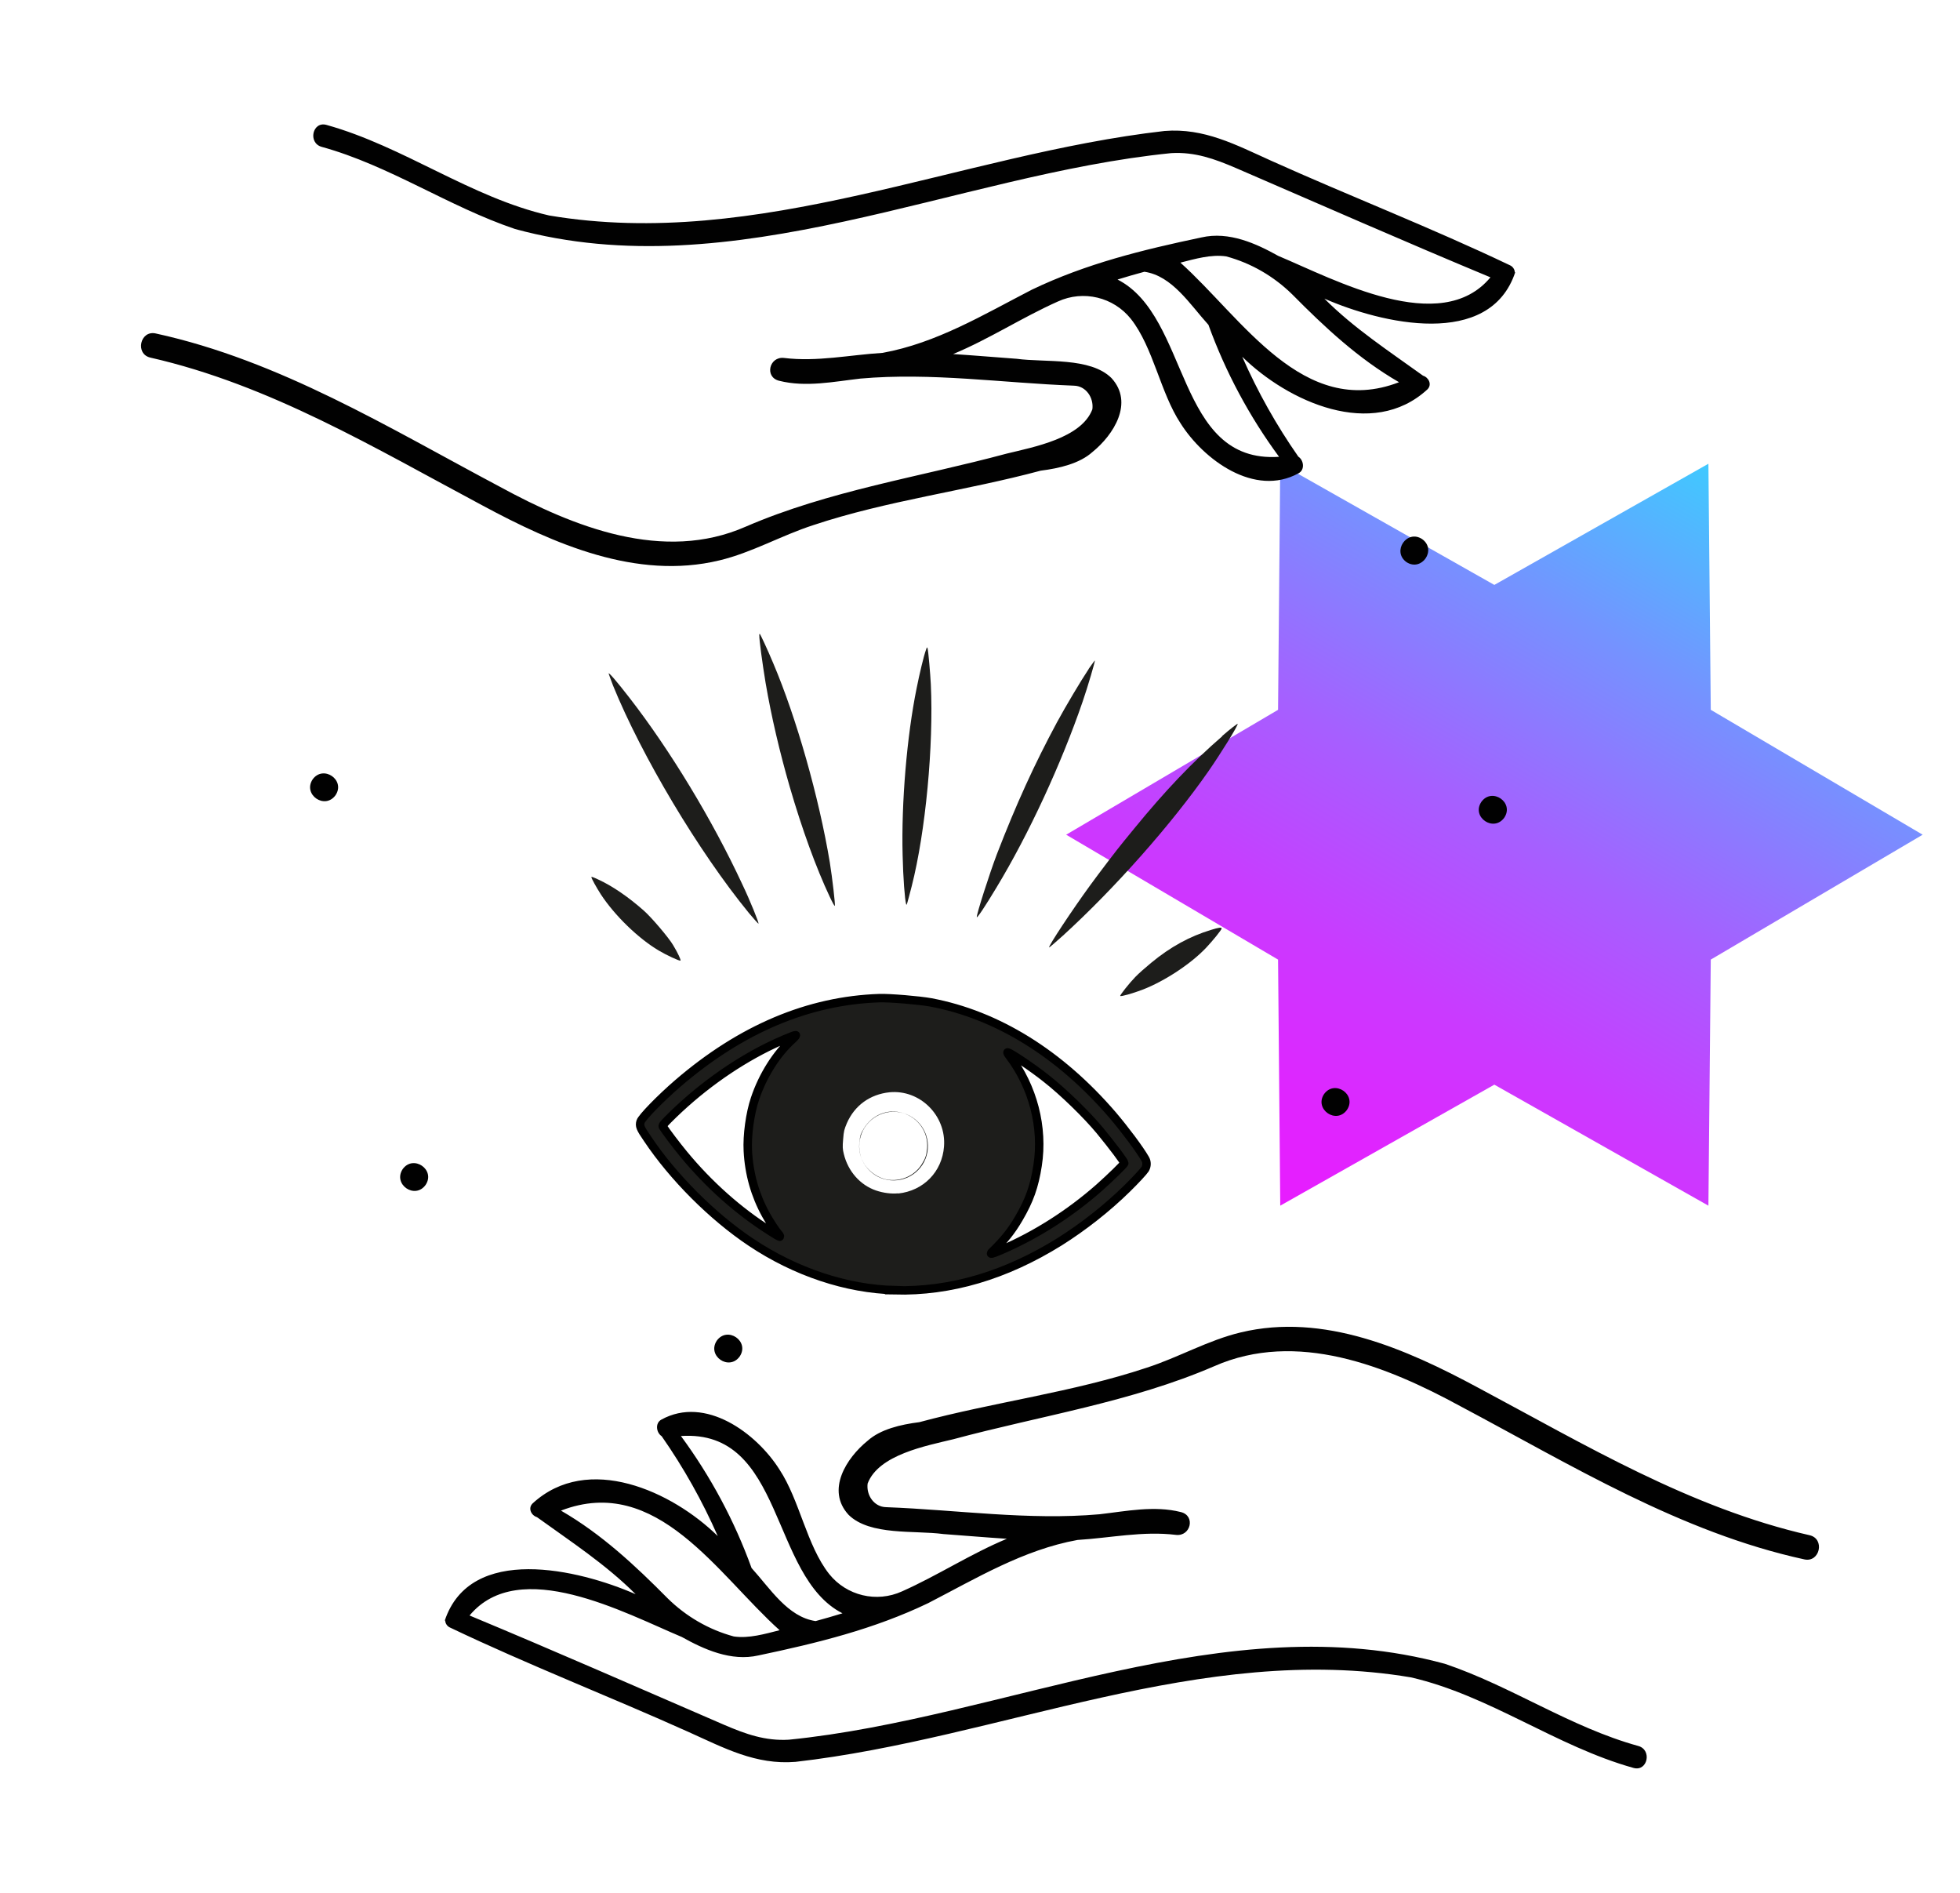
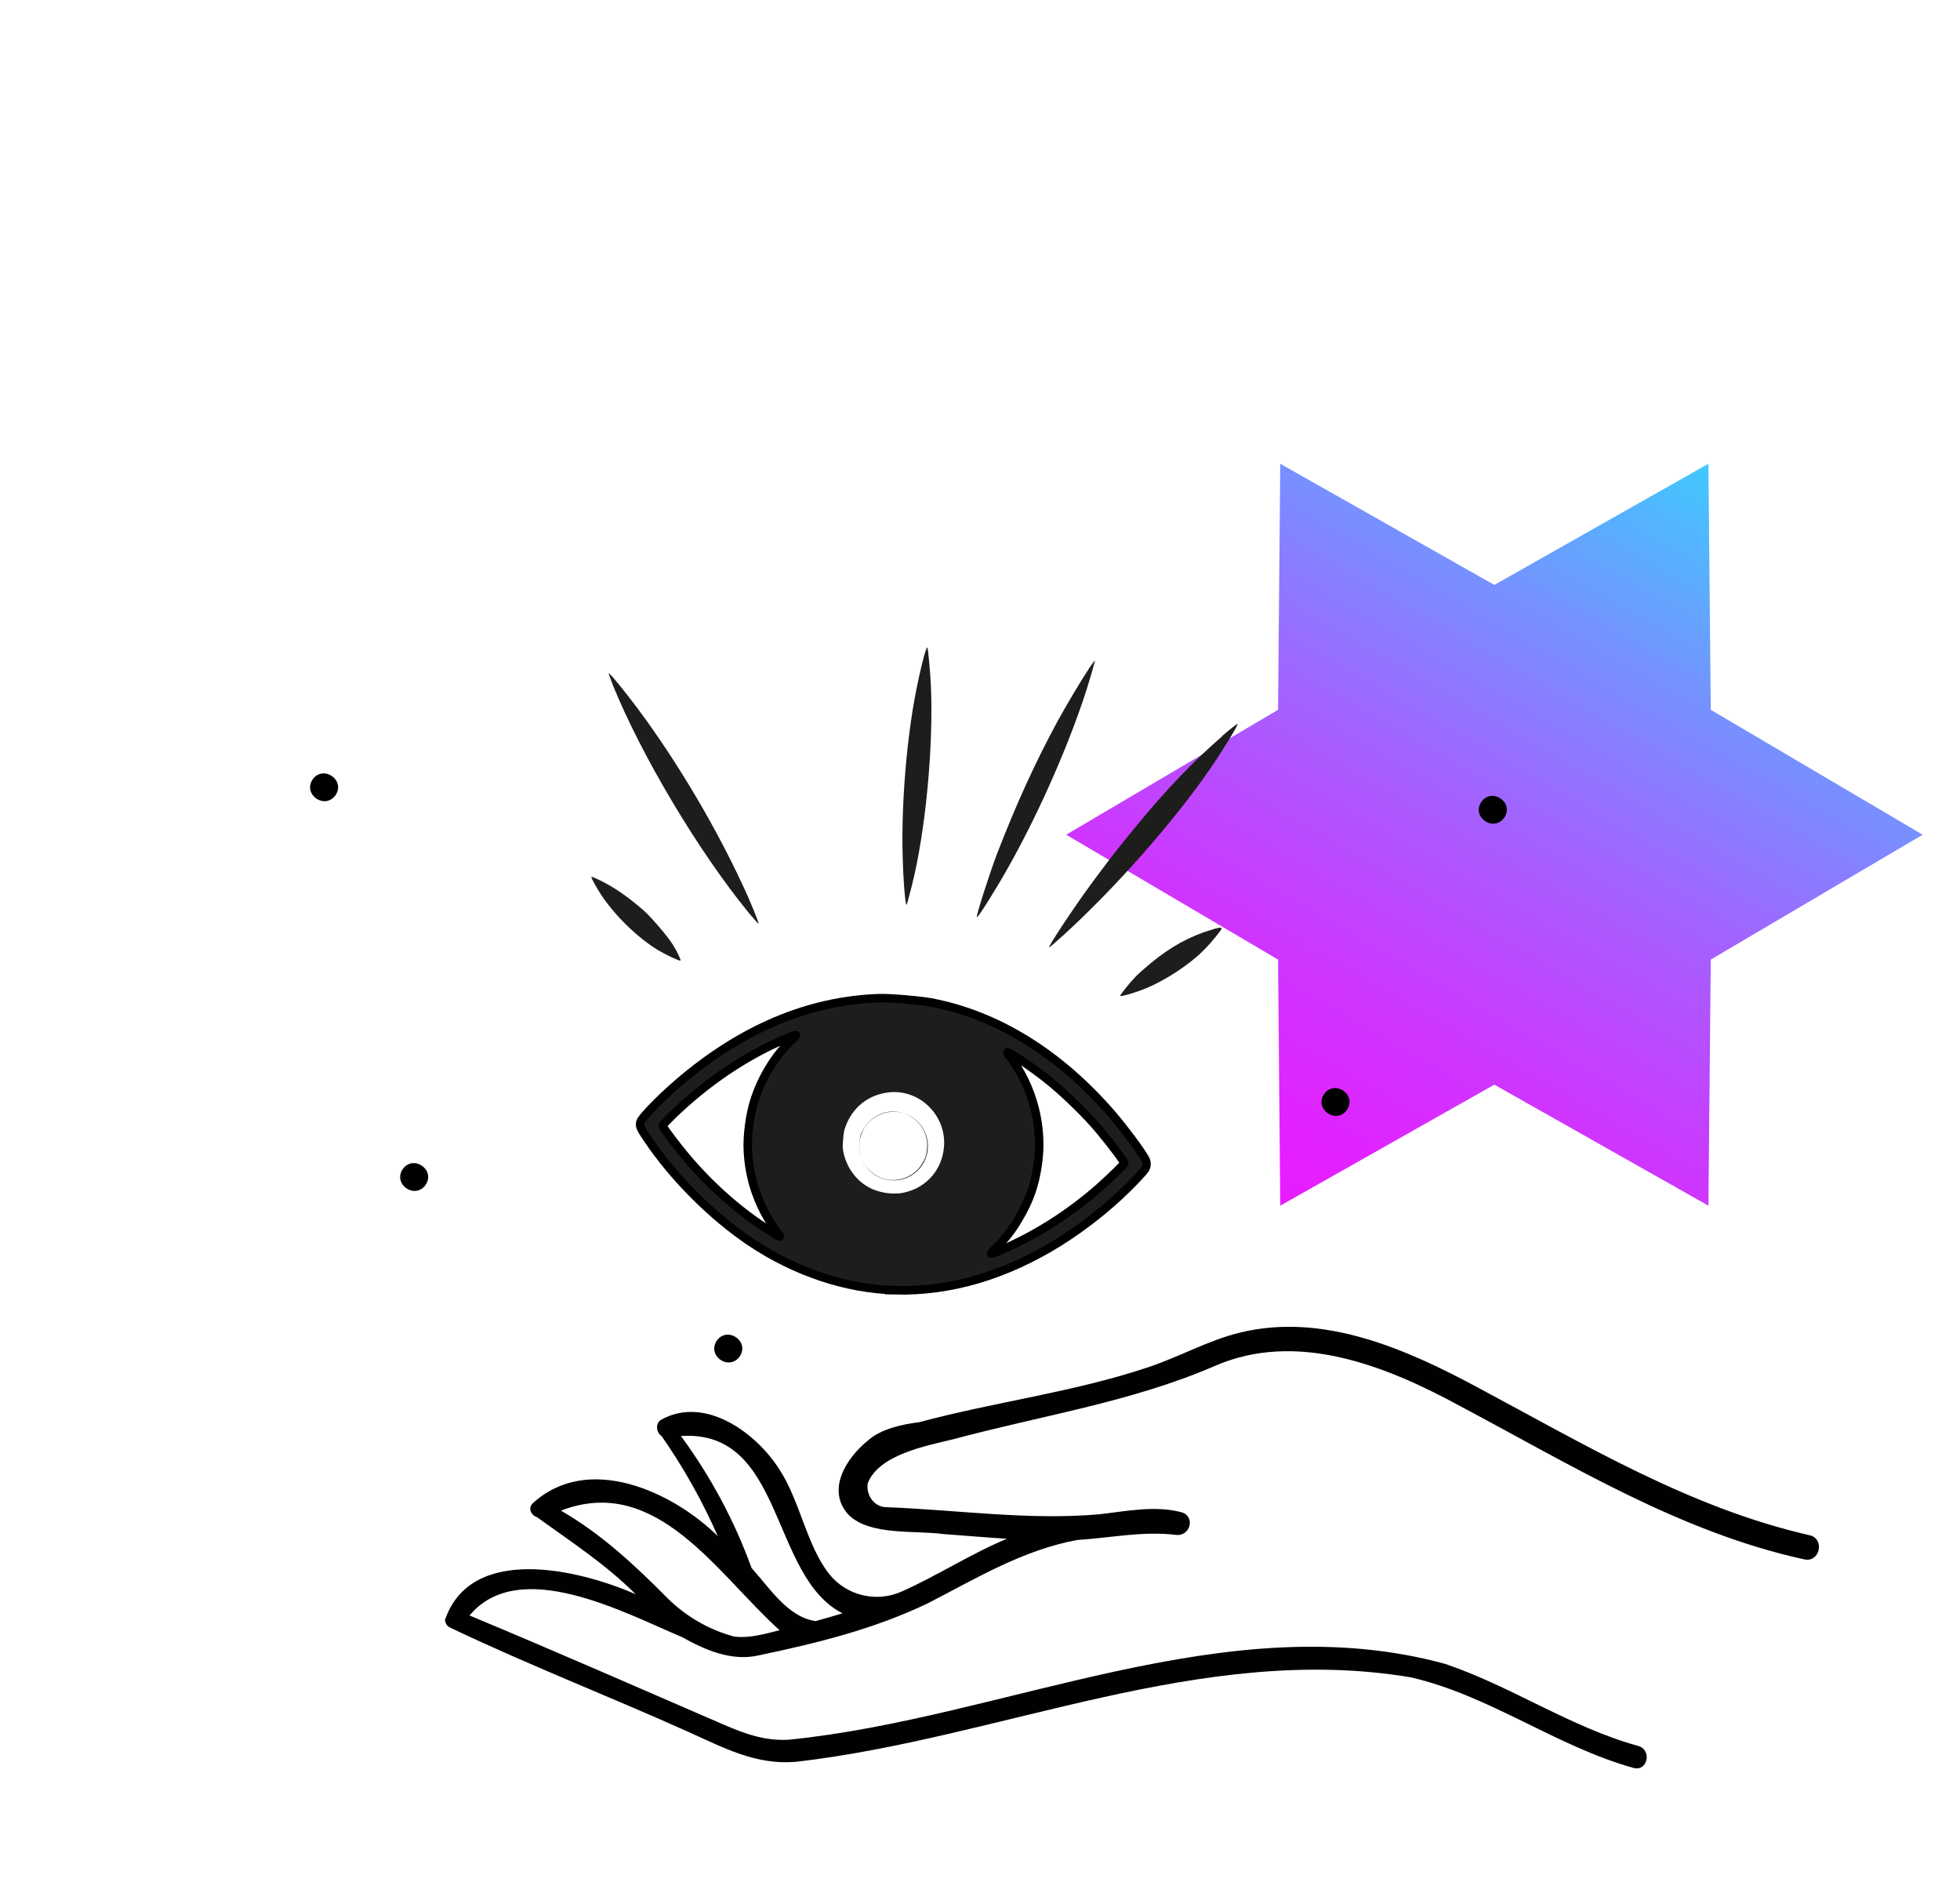
<svg xmlns="http://www.w3.org/2000/svg" viewBox="0 0 116 112">
  <linearGradient id="a" gradientUnits="userSpaceOnUse" x1="75.77" x2="101.11" y1="71.34" y2="27.44">
    <stop offset="0" stop-color="#e81cff" />
    <stop offset=".11" stop-color="#e024ff" />
    <stop offset=".29" stop-color="#ca3aff" />
    <stop offset=".51" stop-color="#a65fff" />
    <stop offset=".76" stop-color="#7592ff" />
    <stop offset="1" stop-color="#40c9ff" />
  </linearGradient>
-   <path d="m0 0h116v112h-116z" fill="#fff" />
  <path d="m88.44 34.61 12.67-7.17.14 14.56 12.54 7.39-12.54 7.39-.14 14.56-12.67-7.16-12.67 7.16-.13-14.56-12.54-7.39 12.54-7.39.13-14.56z" fill="url(#a)" />
  <path d="m26.35 95.88c0 .19.13.36.3.43 4.63 2.21 9.43 4.07 14.12 6.18 2.09.94 3.96 1.95 6.31 1.76 12.13-1.38 24.02-7.09 36.42-5 4.66 1.07 8.59 4.08 13.18 5.36.83.23 1.11-1.07.28-1.3-4.02-1.11-7.5-3.53-11.44-4.86-12.94-3.53-26.05 3.21-38.84 4.49-1.4.08-2.56-.34-3.82-.88-5.02-2.17-10.02-4.37-15.07-6.47 2.94-3.54 9.2-.14 12.56 1.27 1.29.72 2.91 1.47 4.55 1.09 3.47-.73 6.82-1.55 10.03-3.09 2.85-1.47 5.64-3.16 8.84-3.74 1.95-.12 3.87-.54 5.83-.3.87.1 1.17-1.13.29-1.35-1.58-.4-3.24-.05-4.82.13-4.2.37-8.4-.26-12.62-.42-.72-.01-1.19-.71-1.1-1.4.65-1.71 3.47-2.23 5.07-2.62 5.16-1.39 10.51-2.19 15.44-4.32 4.88-2.15 10.19-.02 14.56 2.36 6.56 3.48 13.03 7.47 20.37 9.07.92.2 1.23-1.22.31-1.43-7.07-1.61-13.28-5.35-19.62-8.73-4.25-2.29-9.15-4.45-14.05-3.27-1.93.46-3.68 1.48-5.57 2.09-4.35 1.45-9.03 2.03-13.45 3.22-1.11.14-2.3.42-3.06 1.1-1.26 1.02-2.47 2.92-1.13 4.38 1.26 1.25 3.92.91 5.61 1.14 1.25.09 2.51.2 3.76.28-2.14.89-4.09 2.17-6.2 3.11-1.51.69-3.29.26-4.32-1.03-1.33-1.69-1.74-4.36-2.94-6.18-1.36-2.15-4.38-4.39-6.99-2.95-.38.21-.3.77.02.98 1.3 1.86 2.41 3.84 3.32 5.91-2.7-2.65-7.69-4.94-10.96-1.93-.29.29-.07.71.26.81 2.01 1.45 4.08 2.8 5.84 4.56-3.38-1.48-9.79-2.99-11.3 1.57zm13.95-10.91c6.14-.41 5.25 8.29 9.56 10.49-.53.16-1.06.32-1.59.46-1.65-.24-2.69-1.93-3.79-3.14-1.01-2.79-2.42-5.42-4.18-7.81zm-7.09 4.41c5.67-2.18 9.27 3.8 12.93 7.08-.87.22-1.82.5-2.71.37-1.48-.4-2.82-1.18-3.91-2.25-1.92-1.94-3.92-3.81-6.31-5.19z" fill="#010101" />
-   <path d="m89.65 16.12c0-.19-.13-.36-.3-.43-4.63-2.21-9.43-4.07-14.12-6.18-2.09-.94-3.96-1.95-6.31-1.76-12.13 1.38-24.02 7.09-36.42 5-4.66-1.07-8.59-4.08-13.18-5.36-.83-.23-1.11 1.07-.28 1.3 4.02 1.11 7.5 3.53 11.44 4.86 12.94 3.53 26.05-3.21 38.84-4.49 1.4-.08 2.56.34 3.82.88 5.02 2.17 10.02 4.37 15.07 6.47-2.94 3.54-9.2.14-12.56-1.27-1.29-.72-2.91-1.47-4.55-1.09-3.47.73-6.82 1.55-10.03 3.09-2.85 1.47-5.64 3.16-8.84 3.74-1.95.12-3.87.54-5.83.3-.87-.1-1.17 1.13-.29 1.35 1.58.4 3.24.05 4.82-.13 4.2-.37 8.4.26 12.62.42.72.01 1.19.71 1.1 1.4-.65 1.71-3.47 2.23-5.07 2.62-5.16 1.39-10.51 2.19-15.44 4.32-4.88 2.15-10.19.02-14.56-2.36-6.56-3.48-13.03-7.47-20.37-9.07-.92-.2-1.23 1.22-.31 1.43 7.07 1.61 13.28 5.35 19.62 8.73 4.25 2.29 9.15 4.45 14.05 3.27 1.93-.46 3.68-1.48 5.57-2.09 4.35-1.45 9.03-2.03 13.45-3.22 1.11-.14 2.3-.42 3.06-1.1 1.26-1.02 2.47-2.92 1.13-4.38-1.26-1.25-3.92-.91-5.61-1.14-1.25-.09-2.51-.2-3.76-.28 2.14-.89 4.09-2.17 6.2-3.11 1.51-.69 3.29-.26 4.32 1.03 1.33 1.69 1.74 4.36 2.94 6.18 1.36 2.15 4.38 4.39 6.99 2.95.38-.21.3-.77-.02-.98-1.3-1.86-2.41-3.84-3.32-5.91 2.7 2.65 7.69 4.94 10.96 1.93.29-.29.07-.71-.26-.81-2.01-1.45-4.08-2.8-5.84-4.56 3.38 1.48 9.79 2.99 11.3-1.57zm-13.95 10.91c-6.14.41-5.25-8.29-9.56-10.49.53-.16 1.06-.32 1.59-.46 1.65.24 2.69 1.93 3.79 3.14 1.01 2.79 2.42 5.42 4.18 7.81zm7.09-4.41c-5.67 2.18-9.27-3.8-12.93-7.08.87-.22 1.82-.5 2.71-.37 1.48.4 2.82 1.18 3.91 2.25 1.92 1.94 3.92 3.81 6.31 5.19z" fill="#010101" />
  <g fill="#1d1d1b">
-     <path d="m44.94 37.59c-.02.2.19 1.72.37 2.81.34 2 .84 4.12 1.43 6.16.73 2.51 1.56 4.79 2.37 6.51.15.32.28.56.3.53.03-.08-.15-1.65-.3-2.58-.64-3.84-1.97-8.53-3.34-11.76-.36-.86-.78-1.76-.81-1.76-.01 0-.02.04-.03.1z" />
    <path d="m54.8 38.46c-.12.32-.38 1.4-.55 2.26-.58 2.84-.91 6.8-.83 9.87.03 1.34.13 2.65.21 2.92.03.09.06-.04.33-1.08.82-3.22 1.3-8.32 1.13-11.93-.03-.62-.15-1.99-.19-2.12-.03-.11-.04-.1-.1.08z" />
    <path d="m64.43 39.59c-.46.69-1.36 2.2-1.88 3.16-1.33 2.47-2.41 4.84-3.55 7.79-.43 1.13-1.22 3.59-1.19 3.73.02.07.52-.68 1.15-1.73 1.93-3.18 3.87-7.39 5.12-11.04.31-.9.74-2.38.72-2.42 0-.01-.18.22-.37.5z" />
    <path d="m36.02 39.85s.12.35.26.71c1.69 4.16 5.06 9.82 8.04 13.46.3.36.56.65.57.63.04-.03-.5-1.37-.96-2.33-1.76-3.79-4.28-7.95-6.69-11.05-.73-.94-1.21-1.5-1.22-1.42z" />
    <path d="m72.33 43.57c-1.74 1.5-3.4 3.25-5.19 5.44-.22.27-.5.61-.63.77-.39.47-1.47 1.89-1.98 2.59-1.08 1.48-2.5 3.63-2.44 3.69 0 .02.38-.3.82-.7 3.05-2.78 6.42-6.58 8.62-9.74.7-1.01 1.75-2.69 1.72-2.79 0-.03-.43.29-.93.73z" />
    <path d="m35 51.9c0 .07.29.6.56 1.02.82 1.25 2.21 2.6 3.42 3.32.45.27 1.23.63 1.29.6.05-.02-.15-.45-.44-.93-.27-.45-1.28-1.64-1.75-2.05-.9-.79-1.79-1.4-2.61-1.79-.41-.19-.47-.21-.47-.16z" />
    <path d="m71.68 55.02c-1.26.38-2.4 1-3.55 1.95-.34.28-.76.65-.94.84-.36.37-.92 1.08-.89 1.12.04.05.74-.15 1.32-.37 1.32-.51 2.88-1.54 3.78-2.5.36-.38.9-1.04.9-1.12s-.17-.06-.62.08z" />
    <path d="m52.95 76.35c3.3.08 6.56-.88 9.77-2.88 1.38-.87 2.79-1.97 3.98-3.14.53-.52.98-1.01 1.07-1.15.11-.18.12-.43 0-.62-.32-.56-1.18-1.71-1.92-2.58-3.12-3.63-6.83-5.93-10.77-6.67-.66-.12-2.42-.27-3.03-.25-4.21.14-8.2 1.83-11.94 5.05-1.02.88-2.13 2.02-2.2 2.26-.07.25-.03.37.41 1.01 1.52 2.27 3.83 4.59 6.12 6.12 2.63 1.76 5.66 2.77 8.52 2.84zm5.76-2.27c.72-.7 1.14-1.22 1.59-1.99.62-1.06.92-1.89 1.11-3.13.35-2.25-.27-4.65-1.68-6.5-.08-.1-.12-.19-.1-.19.1-.03 1.51.92 2.26 1.52 1.04.81 2.44 2.18 3.21 3.11.78.95 1.44 1.83 1.44 1.92 0 .07-.85.89-1.49 1.46-1.74 1.53-3.73 2.8-5.8 3.69-.56.24-.69.27-.54.12zm-13.15-1.25c-1.83-1.15-3.61-2.73-5.1-4.54-.43-.52-1.02-1.3-1.22-1.61-.05-.07-.01-.12.29-.43 1.74-1.75 3.8-3.25 5.91-4.3.6-.3 1.56-.71 1.65-.7.05 0-.01.08-.18.24-.94.84-1.77 2.15-2.23 3.53-.29.86-.47 2.16-.42 3.08.07 1.36.43 2.62 1.07 3.78.23.42.6.98.75 1.14.08.09.11.16.05.16-.01 0-.27-.15-.56-.34z" stroke="#000" stroke-miterlimit="10" stroke-width=".5" />
  </g>
  <path d="m53.16 70.62c1.5-.16 2.6-1.29 2.71-2.78.14-1.83-1.42-3.38-3.22-3.21-1.16.12-2.07.78-2.53 1.83-.16.39-.18.45-.22.95-.04.45-.03.59.04.87.25 1.03.97 1.84 1.9 2.16.44.15.92.21 1.31.17zm-.85-.87c-.5-.15-.98-.53-1.21-.97-.22-.41-.29-.78-.23-1.26.04-.36.07-.43.24-.72.49-.83 1.41-1.21 2.3-.95.94.28 1.54 1.14 1.46 2.1-.04.41-.1.6-.33.96-.46.73-1.4 1.08-2.24.84zm2.6-1.77c-.09 1.12-1.07 1.95-2.19 1.86s-1.95-1.07-1.86-2.19 1.07-1.95 2.19-1.86 1.95 1.07 1.86 2.19z" fill="#fff" />
  <path d="m23.83 69.18c-.59.9.73 1.81 1.36.93.6-.9-.73-1.81-1.36-.93z" fill="#010101" />
  <path d="m18.5 46.12c-.59.9.73 1.81 1.36.93.6-.9-.73-1.81-1.36-.93z" fill="#010101" />
  <path d="m42.42 79.33c-.59.9.73 1.81 1.36.93.6-.9-.73-1.81-1.36-.93z" fill="#010101" />
  <path d="m78.36 64.74c-.59.9.73 1.81 1.36.93.6-.9-.73-1.81-1.36-.93z" fill="#010101" />
-   <path d="m83.24 33.26c.9.59 1.81-.73.93-1.36-.9-.6-1.81.73-.93 1.36z" fill="#010101" />
  <path d="m87.67 47.45c-.6.9.73 1.81 1.36.93.6-.9-.73-1.81-1.36-.93z" fill="#010101" />
</svg>